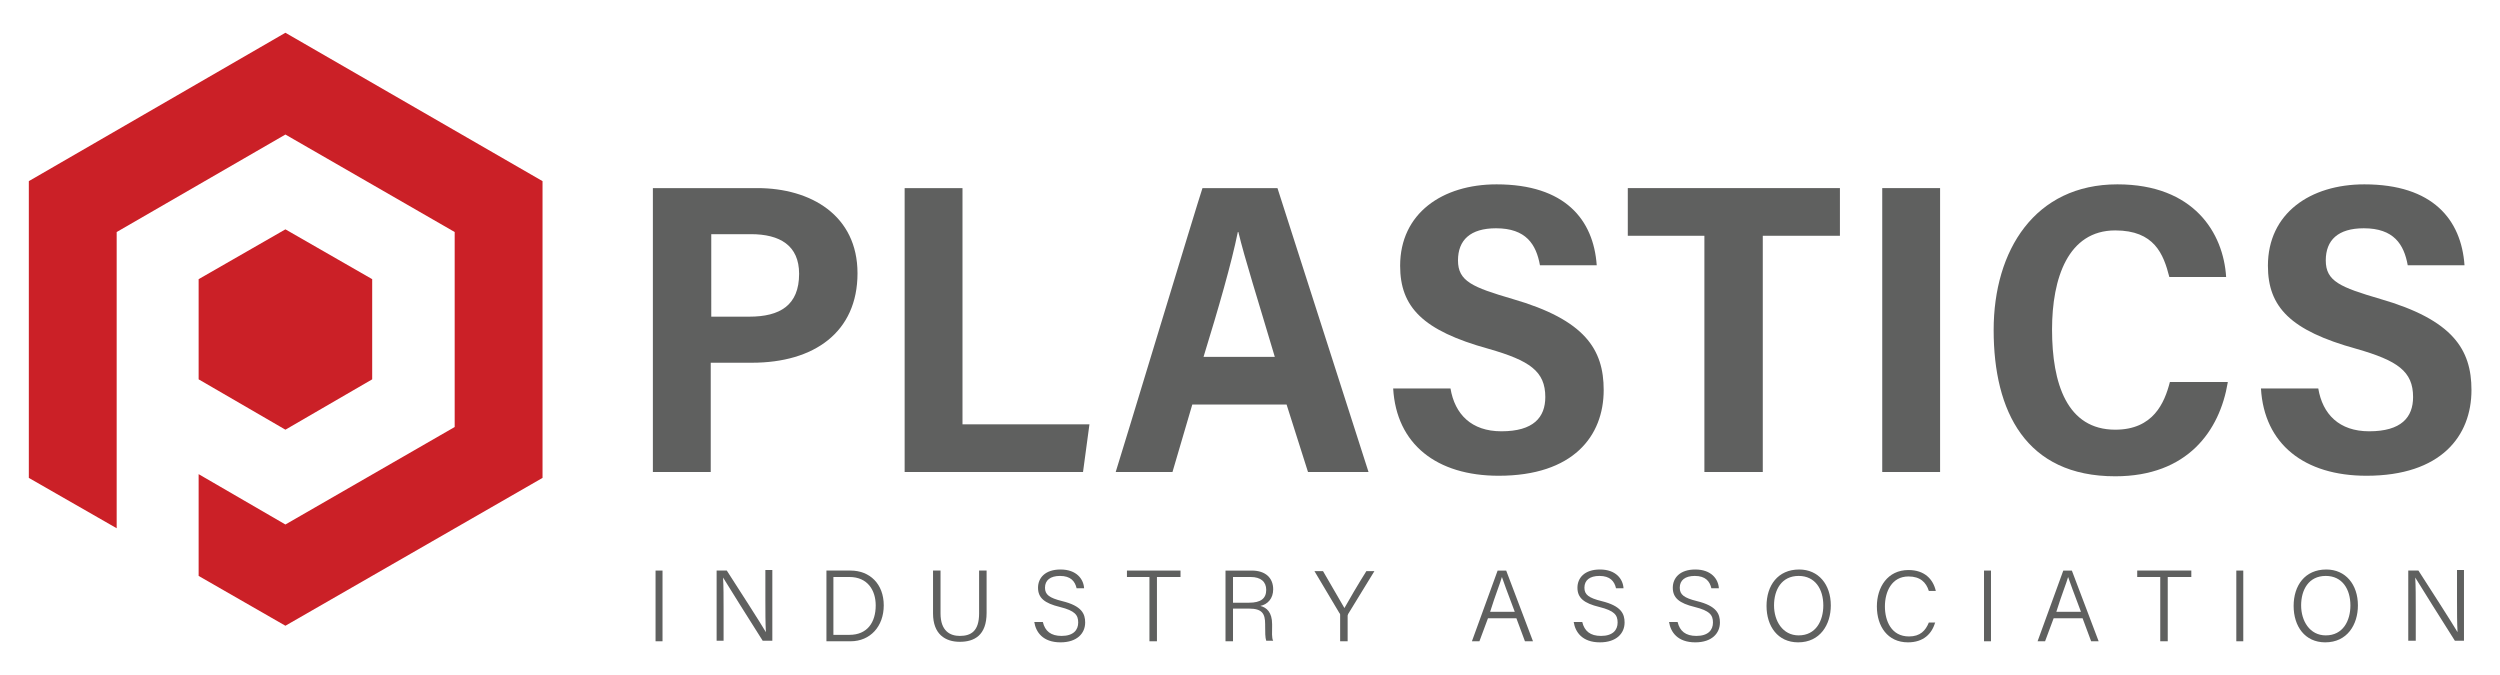
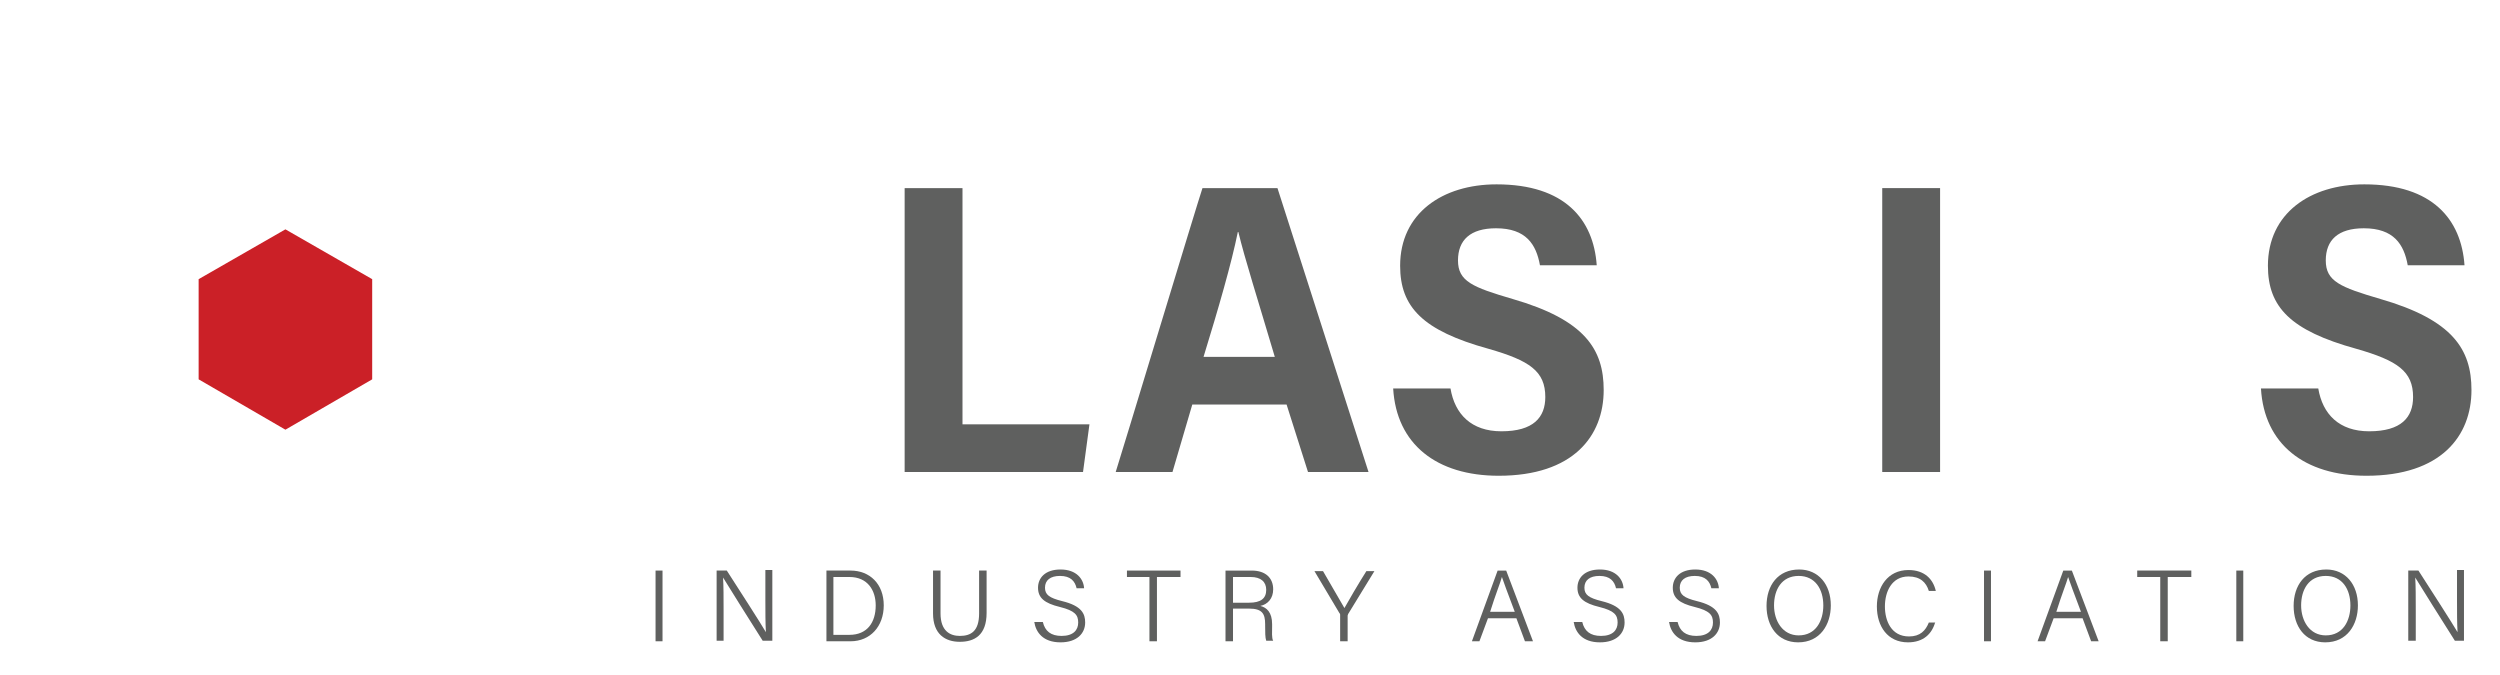
<svg xmlns="http://www.w3.org/2000/svg" version="1.1" id="Layer_1" x="0px" y="0px" width="2333.534px" height="629.874px" viewBox="833.095 1684.925 2333.534 629.874" enable-background="new 833.095 1684.925 2333.534 629.874" xml:space="preserve">
  <g>
    <g>
-       <polygon fill="#CB2027" points="1099.5,1715.5 860,1854 860,2131 942,2178 942,2083.5 942,2083.5 942,1901.5 1099.5,1810.5     1257.5,1901.5 1257.5,2083.5 1099.5,2174.5 1018.5,2127.5 1018.5,2222.5 1099.5,2269 1339.5,2131 1339.5,1854   " />
      <polygon fill="#CB2027" points="1180.5,2039 1180.5,1945.5 1099.5,1899 1018.5,1945.5 1018.5,2039 1099.5,2086   " />
    </g>
    <g>
-       <path fill="#5F605F" d="M1442.5,1860.5h97.5c50,0,93.5,25.5,93.5,79.5c0,55-40.5,83.5-98.5,83.5h-38.5v102h-54V1860.5z     M1497,1980.5h35.5c28.5,0,46.5-10.5,46.5-40c0-26.5-18-37-45-37h-37V1980.5z" />
      <path fill="#5F605F" d="M1677.5,1860.5h54V2081H1850l-6,44.5h-166.5V1860.5z" />
      <path fill="#5F605F" d="M1946,2062.5l-18.5,63h-53c3.5-10.5,77-253.5,81-265h70l85,265H2054l-20-63H1946z M2023,2018    c-16-54-28-91.5-34-116.5h-0.5c-6,29.5-18,71-32,116.5H2023z" />
      <path fill="#5F605F" d="M2187,2047.5c4,24,19.5,40,47.5,40c30,0,41-13,41-32c0-24-14.5-34-53-45c-61.5-17-82.5-39-82.5-77.5    c0-49,39.5-76,90-76c64,0,90.5,33,93.5,75.5h-53c-3.5-19.5-13-34.5-41-34.5c-24,0-35.5,11-35.5,30c0,19.5,13.5,25,51,36    c67.5,19.5,85,47,85,85c0,43-28.5,80-98,80c-58,0-95.5-29.5-98.5-81.5H2187L2187,2047.5z" />
-       <path fill="#5F605F" d="M2424,1905h-71.5v-44.5h198v44.5h-72v220.5H2424V1905z" />
      <path fill="#5F605F" d="M2644,1860.5v265h-54v-265H2644z" />
-       <path fill="#5F605F" d="M2912.5,2042c-7.5,45-37.5,87.5-105,87.5c-83.5,0-113.5-60.5-113.5-136.5c0-74.5,38.5-136,115.5-136    c71.5,0,99,45.5,101.5,86.5h-53c-5.5-21.5-14-43.5-50.5-43.5c-44,0-59,44.5-59,92.5c0,50.5,14,93.5,59,93.5c35.5,0,46-25,51-44.5    h54V2042z" />
      <path fill="#5F605F" d="M2997,2047.5c4,24,19.5,40,47.5,40c30,0,41-13,41-32c0-24-14.5-34-53-45c-61.5-17-82.5-39-82.5-77.5    c0-49,39.5-76,90-76c64,0,90.5,33,93.5,75.5h-53c-3.5-19.5-13-34.5-41-34.5c-24,0-35.5,11-35.5,30c0,19.5,13.5,25,51,36    c67.5,19.5,85,47,85,85c0,43-28.5,80-97.999,80c-58,0-95.5-29.5-98.5-81.5H2997L2997,2047.5z" />
    </g>
    <g>
      <path fill="#5F605F" d="M1451.5,2217.5v66h-6.5v-66H1451.5z" />
      <path fill="#5F605F" d="M1502,2283.5v-66h9.5c10,15.5,32.5,50.5,36.5,57.5l0,0c-0.5-9-0.5-19-0.5-30v-28h6.5v66h-9    c-9.5-15-32.5-51.5-37-59l0,0c0.5,8,0.5,18.5,0.5,30.5v28.5h-6.5V2283.5z" />
      <path fill="#5F605F" d="M1604.5,2217.5h22.5c18,0,31,12.5,31,32.5c0,19.5-12.5,33.5-31,33.5h-22.5V2217.5z M1611,2277.5h15    c16.5,0,24.5-11.5,24.5-27.5c0-14-7.5-26.5-24.5-26.5h-15V2277.5z" />
      <path fill="#5F605F" d="M1711,2217.5v40c0,16.5,9,21,18,21c10.5,0,18-4.5,18-21v-40h7v39.5c0,21-11.5,27-25,27s-25-7-25-26.5v-40    H1711z" />
      <path fill="#5F605F" d="M1806.5,2265.5c2,8.5,7.5,13,17.5,13c11,0,15.5-5.5,15.5-12.5s-3-11-17-14.5c-14.5-3.5-20.5-8.5-20.5-18    c0-9,6.5-17,21-17c15,0,21.5,9,22,17.5h-7c-1.5-6.5-5.5-11.5-15.5-11.5c-9,0-14,4-14,11c0,6.5,4,9.5,16,12.5    c18.5,4.5,21.5,12,21.5,20c0,10-7.5,18.5-23,18.5c-16.5,0-23-9.5-24.5-19H1806.5L1806.5,2265.5z" />
      <path fill="#5F605F" d="M1906.5,2223.5H1885v-6h50v6h-22v60h-7v-60H1906.5z" />
      <path fill="#5F605F" d="M1984,2253.5v30h-7v-66h24.5c13,0,20,7,20,17.5c0,8.5-5,14-12,15.5c6,1.5,11,6,11,17v2.5    c0,4.5-0.5,10.5,1,13h-6.5c-1-3-1-8-1-14v-1.5c0-10-3-14.5-15-14.5h-15V2253.5z M1984,2247.5h15c11,0,16-4,16-12    c0-7.5-5-12-14.5-12H1984V2247.5z" />
      <path fill="#5F605F" d="M2084,2283.5V2259c0-0.5,0-1.5-0.5-1.5L2060,2218h8c6.5,11,17,29.5,20,34.5c3-5.5,13.5-23.5,20.5-34.5h7.5    l-24.5,40c0,0.5-0.5,1-0.5,1.5v24H2084z" />
      <path fill="#5F605F" d="M2222,2262l-8,21.5h-7l24-66h8l25,66h-7.5l-8-21.5H2222z M2247,2256c-7-18.5-10.5-28-12-32.5l0,0    c-1.5,5.5-6,16.5-11,32.5H2247z" />
      <path fill="#5F605F" d="M2310,2265.5c2,8.5,7.5,13,17.5,13c11,0,15.5-5.5,15.5-12.5s-3-11-17-14.5c-14.5-3.5-20.5-8.5-20.5-18    c0-9,6.5-17,21-17c15,0,21.5,9,22,17.5h-7c-1.5-6.5-5.5-11.5-15.5-11.5c-9,0-14,4-14,11c0,6.5,4,9.5,16,12.5    c18.5,4.5,21.5,12,21.5,20c0,10-7.5,18.5-23,18.5c-16.5,0-23-9.5-24.5-19H2310L2310,2265.5z" />
      <path fill="#5F605F" d="M2399,2265.5c2,8.5,7.5,13,17.5,13c11,0,15.5-5.5,15.5-12.5s-3-11-17-14.5c-14.5-3.5-20.5-8.5-20.5-18    c0-9,6.5-17,21-17c15,0,21.5,9,22,17.5h-7c-1.5-6.5-5.5-11.5-15.5-11.5c-9,0-14,4-14,11c0,6.5,4,9.5,16,12.5    c18.5,4.5,21.5,12,21.5,20c0,10-7.5,18.5-23,18.5c-16.5,0-23-9.5-24.5-19H2399L2399,2265.5z" />
      <path fill="#5F605F" d="M2542,2250c0,18-10,34.5-30.5,34.5c-19,0-29.5-15-29.5-34s10.5-34,30.5-34    C2530.5,2216.5,2542,2230.5,2542,2250z M2489,2250c0,14.5,8,28,23,28c16,0,23-13.5,23-28c0-15-7.5-27.5-23-27.5    C2496,2222.5,2489,2235.5,2489,2250z" />
      <path fill="#5F605F" d="M2639.5,2265.5c-3,11-11,19-25.5,19c-19,0-29-15-29-33.5c0-18,10-34,29.5-34c15,0,23,8.5,25.5,19.5h-6.5    c-2.5-8-8-13.5-19-13.5c-15.5,0-22,14-22,28c0,13.5,6,28,22.5,28c10.5,0,15.5-5.5,18.5-13h6V2265.5z" />
      <path fill="#5F605F" d="M2691.5,2217.5v66h-6.5v-66H2691.5z" />
      <path fill="#5F605F" d="M2750,2262l-8,21.5h-7l24-66h8l25,66h-7l-8-21.5H2750z M2775.5,2256c-7-18.5-10.5-28-12-32.5l0,0    c-1.5,5.5-6,16.5-11,32.5H2775.5z" />
      <path fill="#5F605F" d="M2849.5,2223.5H2828v-6h50.5v6h-22v60h-7V2223.5z" />
      <path fill="#5F605F" d="M2927,2217.5v66h-6.5v-66H2927z" />
      <path fill="#5F605F" d="M3034,2250c0,18-10,34.5-30.5,34.5c-19,0-29.5-15-29.5-34s10.5-34,30.5-34    C3022.5,2216.5,3034,2230.5,3034,2250z M2981,2250c0,14.5,8,28,23,28c16,0,23-13.5,23-28c0-15-7.5-27.5-23-27.5    C2988,2222.5,2981,2235.5,2981,2250z" />
      <path fill="#5F605F" d="M3081,2283.5v-66h9.5c10,15.5,32.5,50.5,36.5,57.5l0,0c-0.5-9-0.5-19-0.5-30v-28h6.5v66h-8.5    c-9.5-15-32.5-51.5-37-59l0,0c0.5,8,0.5,18.5,0.5,30.5v28.5h-7V2283.5z" />
    </g>
  </g>
</svg>